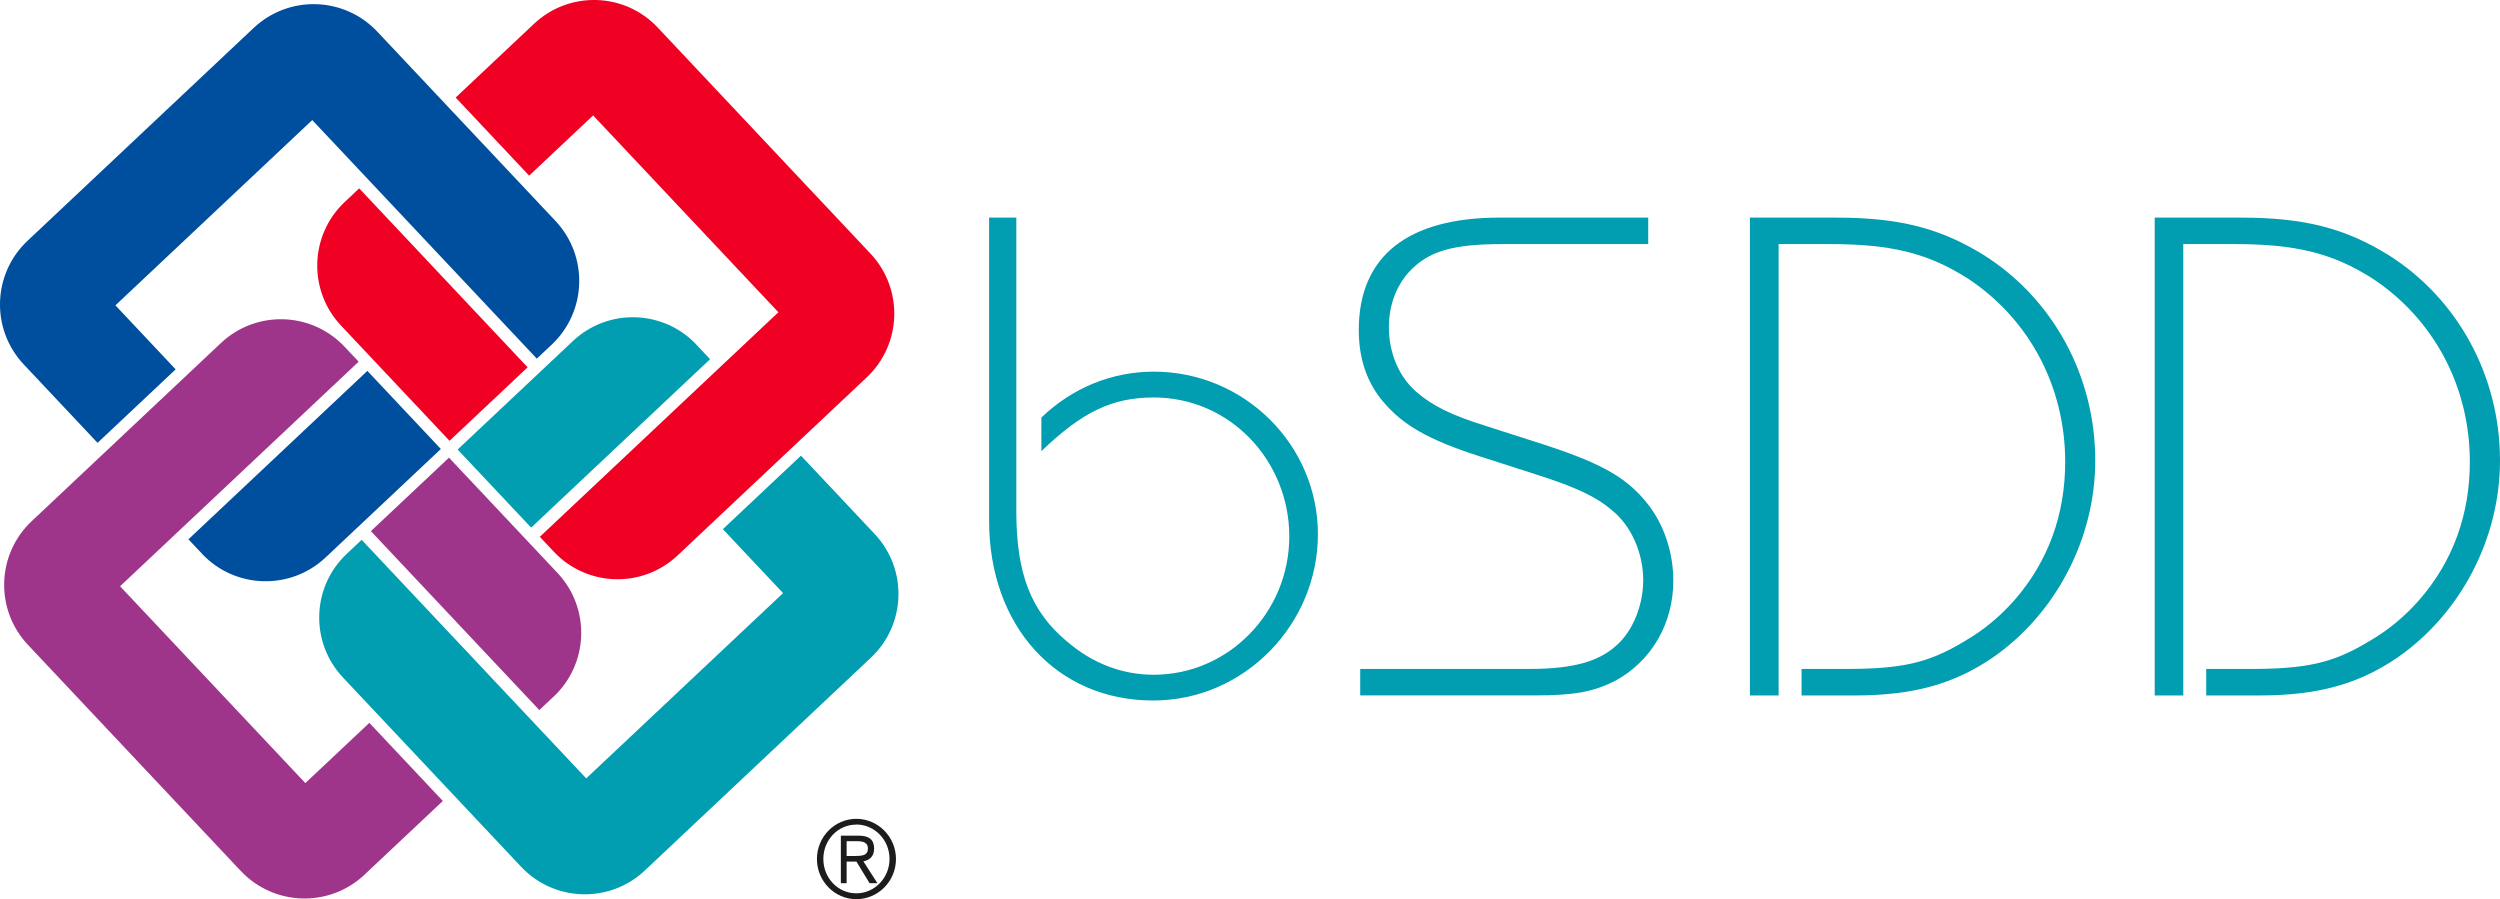
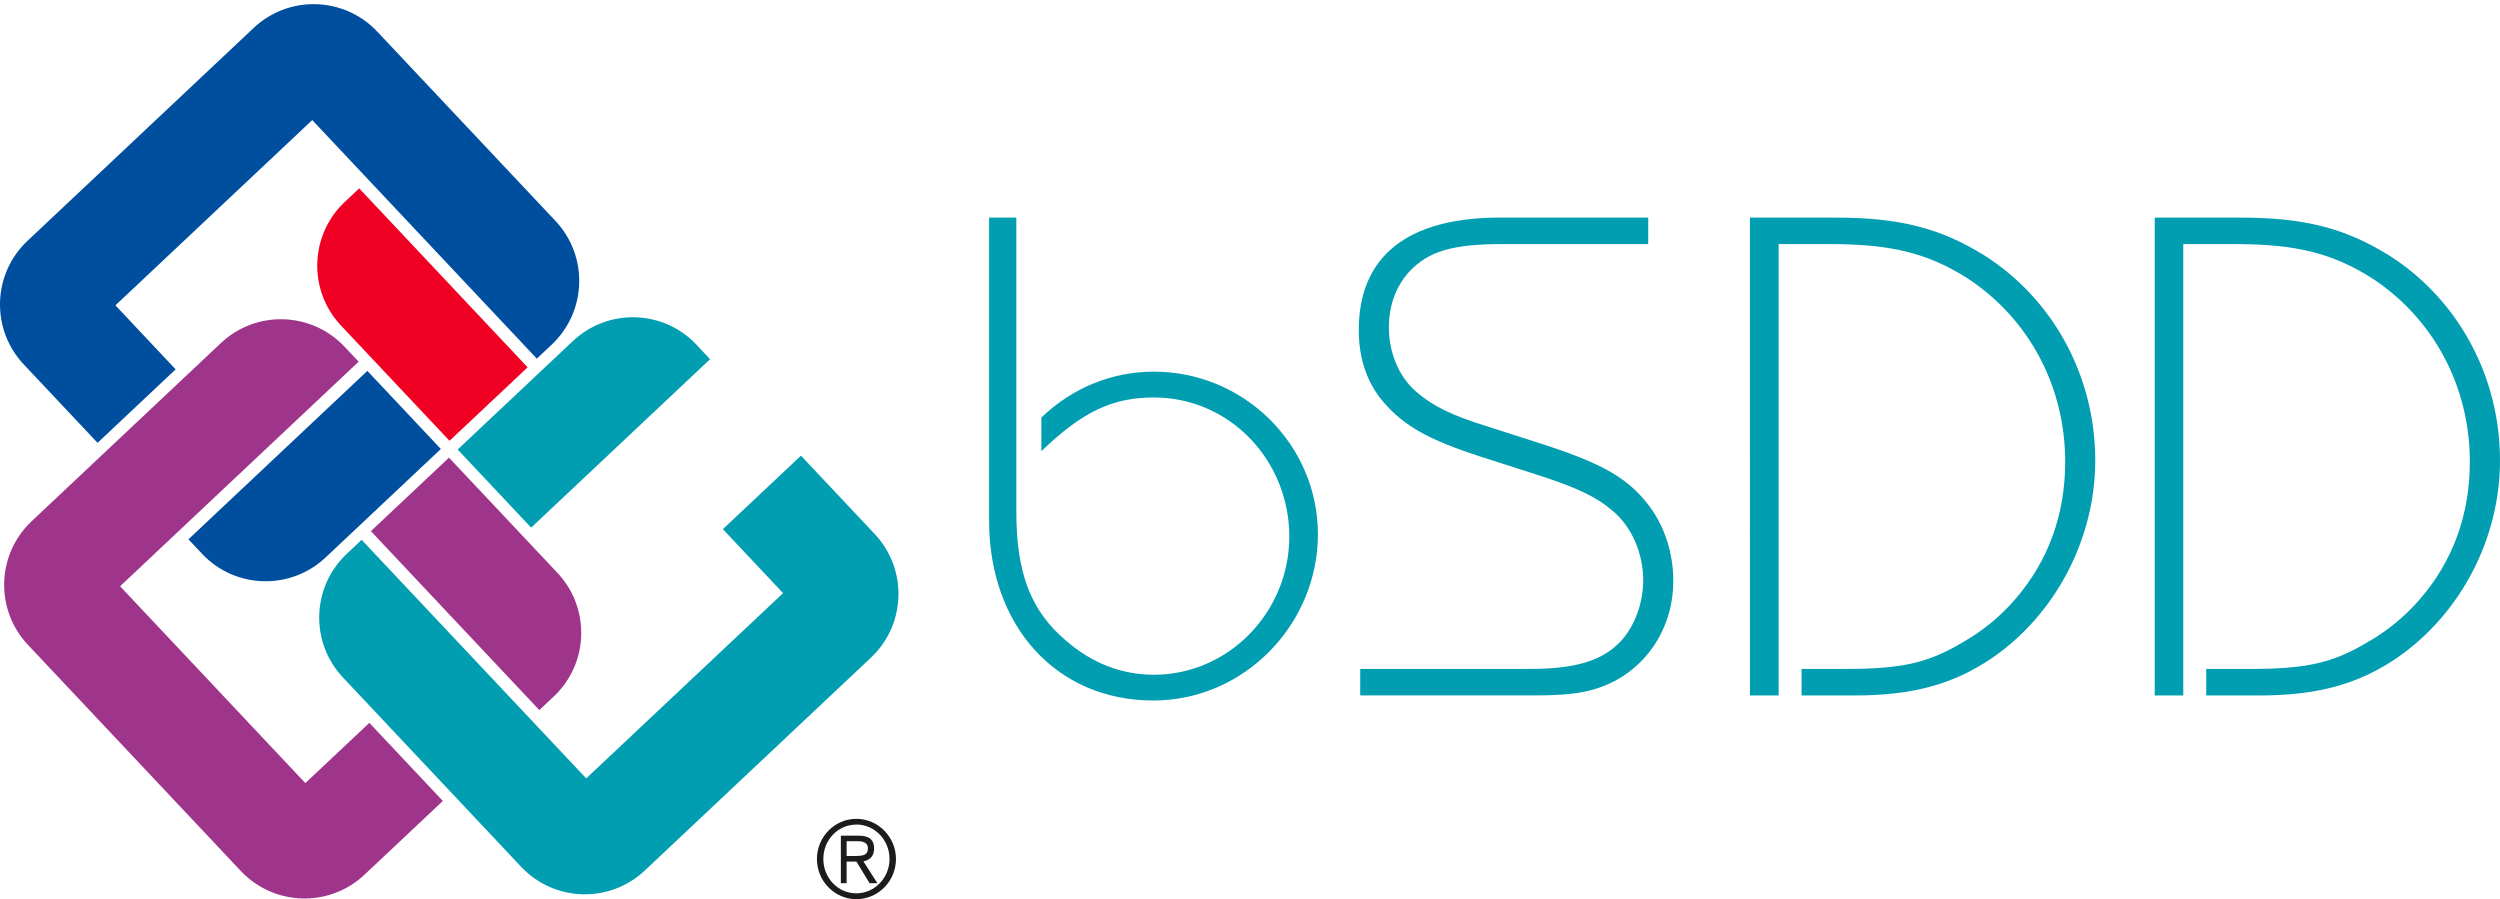
<svg xmlns="http://www.w3.org/2000/svg" id="Layer_1" viewBox="0 0 553.81 199.19">
  <defs>
    <style>.cls-1{fill:#1c1c1b;}.cls-1,.cls-2,.cls-3,.cls-4,.cls-5{stroke-width:0px;}.cls-2{fill:#9f358b;}.cls-3{fill:#009eb0;}.cls-4{fill:#f00023;}.cls-5{fill:#004f9f;}</style>
  </defs>
  <path class="cls-5" d="m44.73,122.66c7.34,7.8,19.6,8.17,27.4.83l25.53-24.03-16.28-17.3-39.64,37.31,3,3.18Z" />
  <path class="cls-5" d="m5.27,80.74l16.34,17.36,17.3-16.28-13.34-14.18,43.6-41.04,49.75,52.85,3.3-3.11c7.79-7.34,8.16-19.6.83-27.4L83.59,7.02c-7.34-7.8-19.6-8.17-27.4-.83L6.1,53.34c-7.8,7.34-8.17,19.6-.83,27.4Z" />
  <path class="cls-2" d="m122.66,154.31c7.79-7.34,8.17-19.6.83-27.4l-24.03-25.53-17.3,16.28,37.31,39.64,3.18-3Z" />
  <path class="cls-2" d="m80.74,193.77l17.36-16.34-16.28-17.3-14.18,13.34-41.04-43.6,52.85-49.75-3.11-3.3c-7.34-7.8-19.6-8.17-27.4-.83L7.02,115.45c-7.8,7.34-8.17,19.6-.83,27.4l47.15,50.09c7.34,7.79,19.6,8.17,27.4.83Z" />
-   <path class="cls-3" d="m154.31,76.38c-7.34-7.8-19.6-8.17-27.4-.83l-25.53,24.03,16.28,17.3,39.64-37.31-3-3.18Z" />
+   <path class="cls-3" d="m154.31,76.38c-7.34-7.8-19.6-8.17-27.4-.83l-25.53,24.03,16.28,17.3,39.64-37.31-3-3.18" />
  <path class="cls-3" d="m193.77,118.3l-16.34-17.36-17.3,16.28,13.34,14.17-43.61,41.04-49.75-52.85-3.3,3.11c-7.79,7.34-8.17,19.6-.83,27.4l39.46,41.92c7.34,7.8,19.6,8.17,27.4.83l50.09-47.15c7.8-7.34,8.17-19.6.83-27.4" />
  <path class="cls-4" d="m76.38,44.73c-7.8,7.34-8.17,19.6-.83,27.4l24.03,25.52,17.3-16.28-37.31-39.64-3.18,3Z" />
-   <path class="cls-4" d="m118.3,5.27l-17.36,16.34,16.28,17.3,14.17-13.34,41.04,43.6-52.85,49.75,3.11,3.3c7.34,7.79,19.6,8.17,27.4.83l41.92-39.46c7.79-7.34,8.17-19.6.83-27.4L145.7,6.1c-7.33-7.8-19.6-8.17-27.4-.83" />
  <path class="cls-1" d="m189.7,199.19c-4.81,0-8.73-3.99-8.73-8.9s3.92-8.9,8.73-8.9,8.78,3.99,8.78,8.9-3.94,8.9-8.78,8.9Zm0-16.52c-1.99,0-3.85.8-5.22,2.26-1.35,1.43-2.09,3.34-2.09,5.35s.74,3.92,2.09,5.35c1.37,1.46,3.22,2.26,5.22,2.26,4.05,0,7.35-3.42,7.35-7.62s-3.3-7.62-7.35-7.62Zm4.67,12.98h-1.74l-2.91-4.79h-2.17v4.79h-1.28v-10.53h4.01c2.26,0,3.36.93,3.36,2.86s-1.22,2.59-2.38,2.83l3.11,4.84Zm-6.82-6.03h1.79c1.71,0,2.92-.12,2.92-1.67,0-1.08-.74-1.6-2.27-1.6h-2.44v3.27Z" />
  <path class="cls-3" d="m219.11,48.21h6.03v65.07c0,13.65,3.17,22.06,11.11,28.73,5.71,4.92,12.22,7.46,19.36,7.46,16.51,0,30-13.81,30-30.63s-13.17-30.79-30-30.79c-9.21,0-15.87,3.17-24.92,11.9v-7.46c6.98-6.67,15.71-10.16,24.92-10.16,20,0,36.34,16.19,36.34,36.03s-16.19,36.82-36.5,36.82c-21.43,0-36.34-16.51-36.34-39.84V48.21Z" />
  <path class="cls-3" d="m301.32,154.06v-5.87h37.3c10.32,0,16.19-1.75,20.31-6.03,3.17-3.33,5.08-8.57,5.08-13.65,0-5.87-2.54-11.9-6.82-15.39-3.49-3.02-7.78-5.08-16.66-7.94l-12.86-4.13c-11.27-3.65-16.82-6.82-21.27-12.06-3.65-4.29-5.4-9.68-5.4-15.87,0-16.35,10.79-24.92,31.27-24.92h32.85v5.87h-32.22c-11.27,0-16.51,1.59-20.79,6.19-2.86,3.17-4.44,7.46-4.44,12.22,0,5.71,2.22,10.95,6.03,14.28,3.65,3.17,7.78,5.24,16.03,7.78l12.85,4.13c12.54,4.13,18.09,7.3,22.7,13.33,3.49,4.6,5.4,10.63,5.4,16.66,0,9.52-4.92,17.93-13.01,22.22-4.76,2.38-8.89,3.17-17.77,3.17h-38.57Z" />
  <path class="cls-3" d="m394,154.06h-6.35V48.21h19.2c13.97,0,23.01,2.38,32.54,8.25,15.39,9.68,24.76,26.82,24.76,45.55,0,17.3-8.73,33.96-22.69,43.64-8.57,5.87-17.62,8.41-30.63,8.41h-11.74v-5.87h9.52c12.7,0,18.57-1.27,26.66-6.19,4.13-2.38,7.94-5.55,11.11-9.21,7.3-8.41,11.11-18.73,11.11-30.47,0-16.82-8.09-31.74-21.58-40.63-8.73-5.55-16.82-7.62-30.47-7.62h-11.43v99.98Z" />
  <path class="cls-3" d="m483.67,154.06h-6.35V48.21h19.2c13.97,0,23.01,2.38,32.53,8.25,15.39,9.68,24.76,26.82,24.76,45.55,0,17.3-8.73,33.96-22.7,43.64-8.57,5.87-17.62,8.41-30.63,8.41h-11.75v-5.87h9.52c12.7,0,18.57-1.27,26.66-6.19,4.13-2.38,7.94-5.55,11.11-9.21,7.3-8.41,11.11-18.73,11.11-30.47,0-16.82-8.09-31.74-21.58-40.63-8.73-5.55-16.82-7.62-30.47-7.62h-11.43v99.98Z" />
</svg>